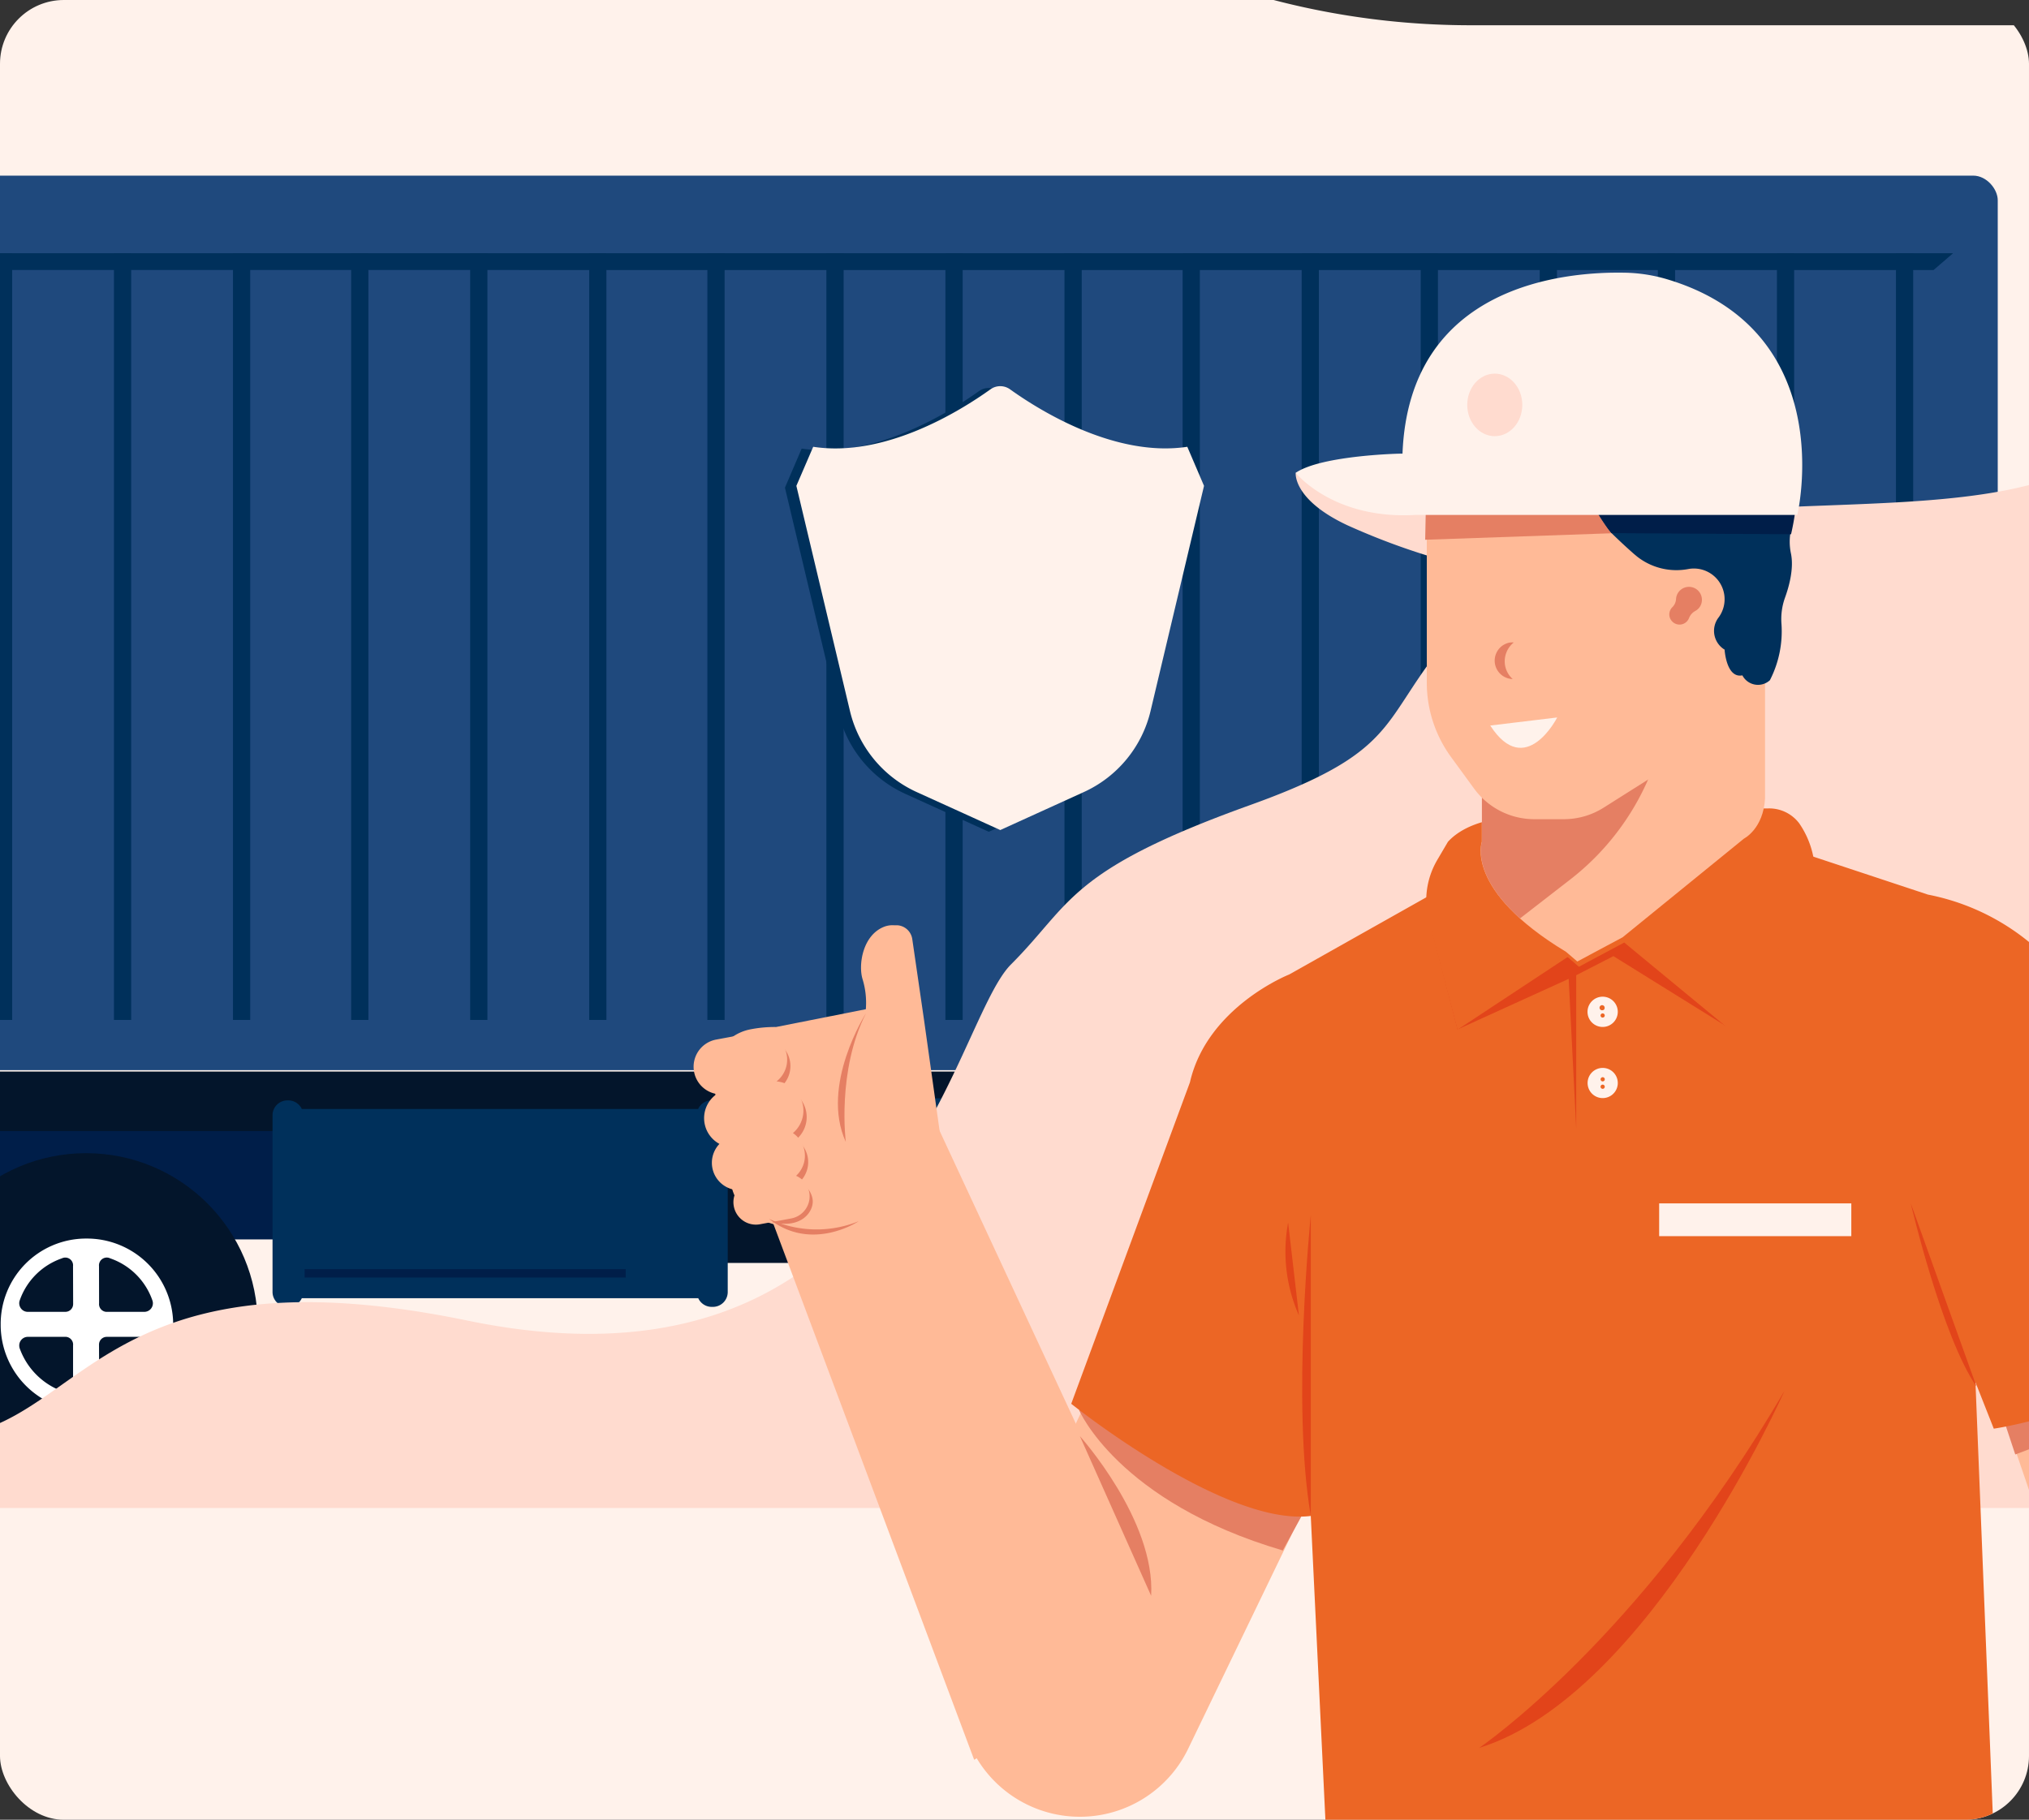
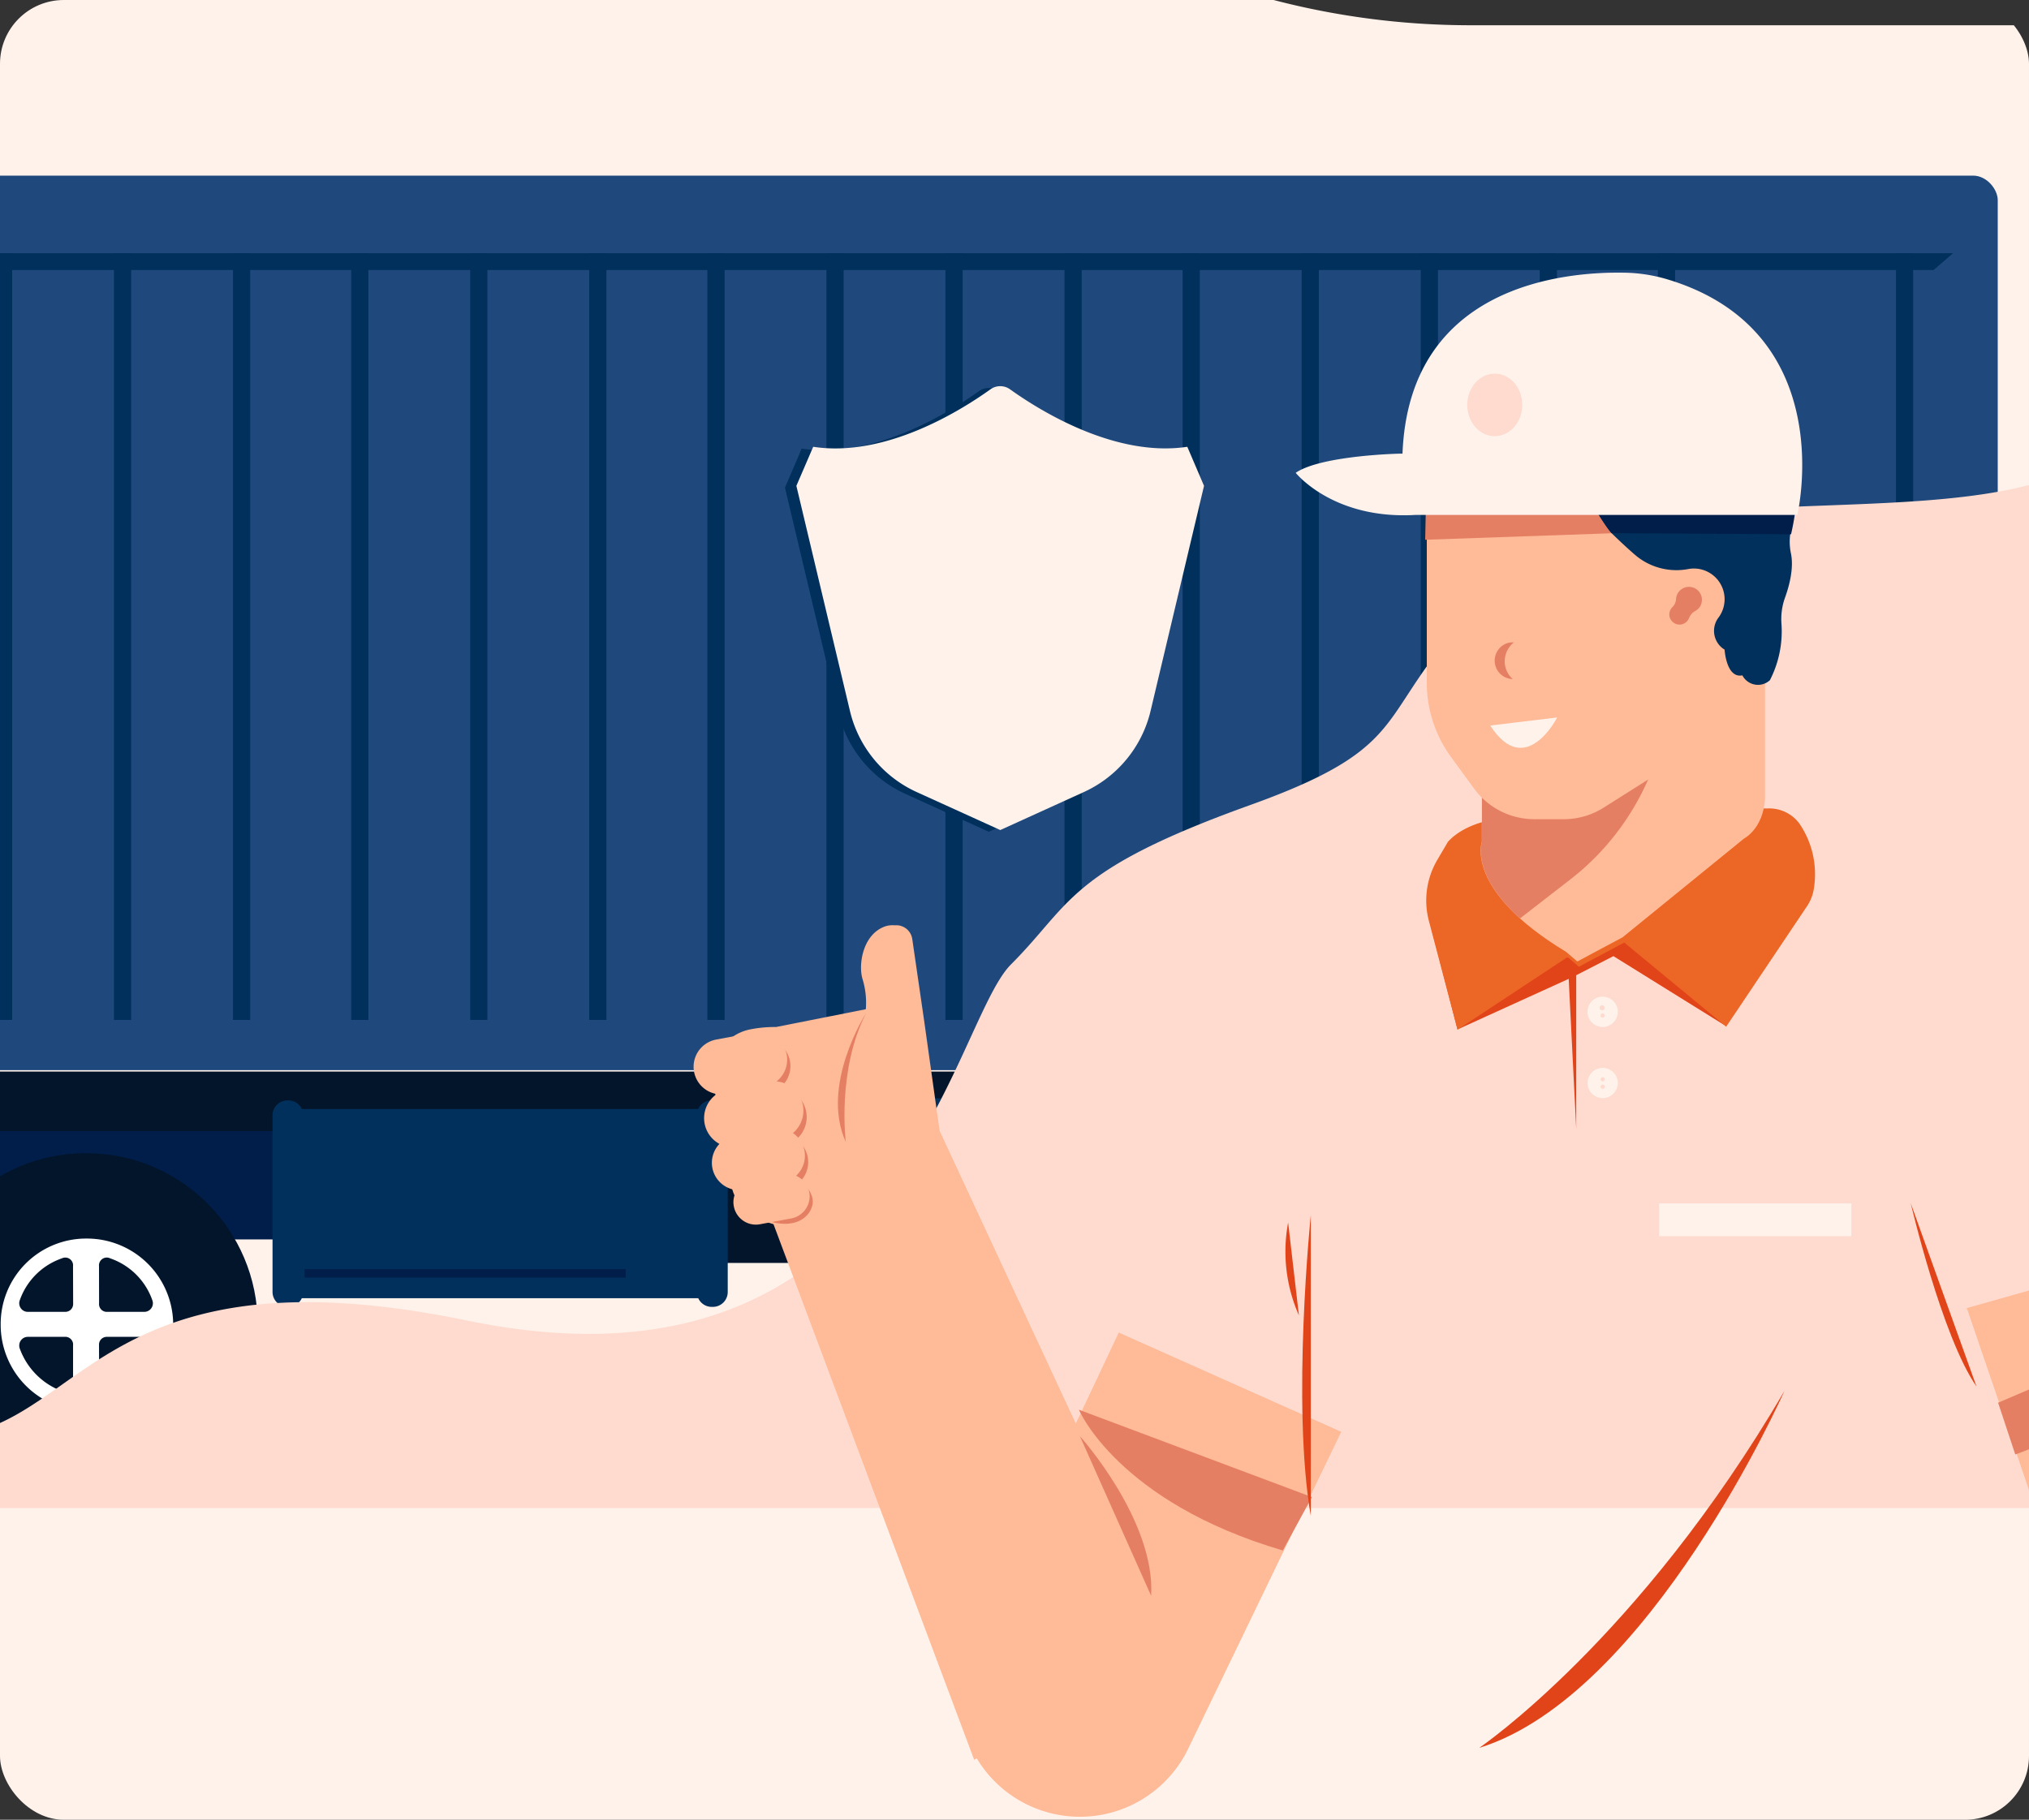
<svg xmlns="http://www.w3.org/2000/svg" width="317.91" height="285.19" viewBox="0 0 317.91 285.19">
  <rect x="0" y="0" width="317.91" height="285.19" fill="#333333" stroke="none" />
  <defs>
    <clipPath id="clip-path">
      <rect id="Rectangle_2785" data-name="Rectangle 2785" width="317.91" height="285.19" rx="10" transform="translate(1696.09 657.5)" fill="#fff" stroke="#707070" stroke-width="1" />
    </clipPath>
    <clipPath id="clip-path-2">
      <path id="Path_4125" data-name="Path 4125" d="M468.284,15.841H378.423a119.956,119.956,0,0,1-48.061-9.916A70.827,70.827,0,0,0,301.9,0H96.312A71.185,71.185,0,0,0,27.725,52.146l0,.007A27.724,27.724,0,0,0,0,79.882V213.409a27.724,27.724,0,0,0,27.724,27.724h8.853c-.089,1.366-.139,2.745-.139,4.129h0A63.733,63.733,0,0,0,100.188,309H430.651A63.739,63.739,0,0,0,494.4,245.256v-.2a10.162,10.162,0,0,1,7.171-9.758,112.279,112.279,0,0,0,78.959-107.226h0A112.235,112.235,0,0,0,468.284,15.841Z" transform="translate(0 0)" fill="none" />
    </clipPath>
  </defs>
  <g id="Mask_Group_16" data-name="Mask Group 16" transform="translate(-1696.09 -657.5)" clip-path="url(#clip-path)">
    <g id="Layer_2" data-name="Layer 2" transform="translate(1567.082 645.595)">
      <g id="Layer_1" data-name="Layer 1" transform="translate(-21.3 0)">
        <path id="Path_4075" data-name="Path 4075" d="M512.187,235.3a10.153,10.153,0,0,0-7.111,9.758c0,.07,0,.139,0,.2h0c0,35.191-28.283,63.724-63.181,63.738H114.18c-34.916,0-63.213-28.541-63.206-63.744v.006c0-35.2,28.3-63.738,63.206-63.738h0a9.046,9.046,0,0,0,7.5-3.968,9.209,9.209,0,0,0,.979-8.483,111.88,111.88,0,0,1-5.97-21.425,6.443,6.443,0,0,0-6.346-5.363h0c-38.961,0-70.548-31.842-70.562-71.13h0C39.78,31.857,71.372,0,110.342,0h203.9a69.732,69.732,0,0,1,27.643,5.691A122.211,122.211,0,0,0,390.1,15.86h89.112c61.47,0,111.3,50.242,111.305,112.222v-.006c0,49.181-31.746,92.641-78.328,107.225Z" transform="translate(-9.994 0)" fill="#fff2eb" />
        <g id="Group_3068" data-name="Group 3068" clip-path="url(#clip-path-2)">
          <rect id="Rectangle_2291" data-name="Rectangle 2291" width="443.153" height="24.524" transform="translate(28.786 181.62)" fill="#001e49" />
          <rect id="Rectangle_2292" data-name="Rectangle 2292" width="15.234" height="73.577" transform="translate(118.35 111.571)" fill="#fff" />
          <rect id="Rectangle_2293" data-name="Rectangle 2293" width="327.048" height="140.186" rx="3.85" transform="translate(136.272 39.429)" fill="#1f497d" />
          <rect id="Rectangle_2294" data-name="Rectangle 2294" width="2.7" height="120.159" transform="translate(447.371 51.59)" fill="#00305b" />
-           <rect id="Rectangle_2295" data-name="Rectangle 2295" width="2.7" height="120.159" transform="translate(428.722 51.59)" fill="#00305b" />
          <rect id="Rectangle_2296" data-name="Rectangle 2296" width="2.7" height="120.159" transform="translate(410.067 51.59)" fill="#00305b" />
          <rect id="Rectangle_2297" data-name="Rectangle 2297" width="2.7" height="120.159" transform="translate(391.557 51.59)" fill="#00305b" />
          <rect id="Rectangle_2298" data-name="Rectangle 2298" width="2.7" height="120.159" transform="translate(372.909 51.59)" fill="#00305b" />
          <rect id="Rectangle_2299" data-name="Rectangle 2299" width="2.7" height="120.159" transform="translate(354.253 51.59)" fill="#00305b" />
          <rect id="Rectangle_2300" data-name="Rectangle 2300" width="2.7" height="120.159" transform="translate(335.604 51.59)" fill="#00305b" />
          <rect id="Rectangle_2301" data-name="Rectangle 2301" width="2.7" height="120.159" transform="translate(317.095 51.59)" fill="#00305b" />
          <rect id="Rectangle_2302" data-name="Rectangle 2302" width="2.7" height="120.159" transform="translate(298.439 51.59)" fill="#00305b" />
          <rect id="Rectangle_2303" data-name="Rectangle 2303" width="2.7" height="120.159" transform="translate(279.79 51.59)" fill="#00305b" />
          <rect id="Rectangle_2304" data-name="Rectangle 2304" width="2.7" height="120.159" transform="translate(261.142 51.59)" fill="#00305b" />
          <rect id="Rectangle_2305" data-name="Rectangle 2305" width="2.7" height="120.159" transform="translate(242.625 51.59)" fill="#00305b" />
          <rect id="Rectangle_2306" data-name="Rectangle 2306" width="2.7" height="120.159" transform="translate(223.977 51.59)" fill="#00305b" />
          <rect id="Rectangle_2307" data-name="Rectangle 2307" width="2.7" height="120.159" transform="translate(205.328 51.59)" fill="#00305b" />
          <rect id="Rectangle_2308" data-name="Rectangle 2308" width="2.7" height="120.159" transform="translate(186.812 51.59)" fill="#00305b" />
          <rect id="Rectangle_2309" data-name="Rectangle 2309" width="2.7" height="120.159" transform="translate(168.163 51.59)" fill="#00305b" />
          <rect id="Rectangle_2310" data-name="Rectangle 2310" width="2.7" height="120.159" transform="translate(149.514 51.59)" fill="#00305b" />
          <path id="Path_4076" data-name="Path 4076" d="M164.318,293.708H516.636V284.38H146.75Z" transform="translate(-40.478 -104.544)" fill="#03152b" />
          <path id="Path_4077" data-name="Path 4077" d="M444.22,291.01H625.991l17.568,17.568h-4.193l-6.216-6.216H577.475l-16.221-6.216H444.22Z" transform="translate(-149.834 -106.981)" fill="#00305b" />
          <rect id="Rectangle_2311" data-name="Rectangle 2311" width="116.763" height="20.666" rx="2.78" transform="translate(221.004 189.164)" fill="#03152b" />
          <circle id="Ellipse_366" data-name="Ellipse 366" cx="26.895" cy="26.895" r="26.895" transform="translate(310.259 192.63)" fill="#03152b" />
          <path id="Path_4078" data-name="Path 4078" d="M525.242,325.77A13.375,13.375,0,0,0,512,339.284v.133a13.514,13.514,0,1,0,13.375-13.647Zm2.163,16.758a1.112,1.112,0,0,1,0-.145,1.208,1.208,0,0,1,1.22-1.208h5.951a1.268,1.268,0,0,1,.335.063,1.353,1.353,0,0,1,.879,1.695,11.224,11.224,0,0,1-6.621,6.754,1.319,1.319,0,0,1-.474.063,1.347,1.347,0,0,1-1.265-1.41Zm0-12.433a1.266,1.266,0,0,1,.12-.677,1.227,1.227,0,0,1,1.638-.544,10.7,10.7,0,0,1,6.621,6.627,1.488,1.488,0,0,1,.063.335,1.353,1.353,0,0,1-1.265,1.417h-6.09a1.214,1.214,0,0,1-1.075-1.341Zm-4.022,5.812a1.038,1.038,0,0,1,0,.139,1.214,1.214,0,0,1-1.227,1.208h-5.944a1.487,1.487,0,0,1-.335-.057A1.353,1.353,0,0,1,515,335.5a10.681,10.681,0,0,1,6.621-6.627,1.264,1.264,0,0,1,.677-.12,1.214,1.214,0,0,1,1.081,1.341Zm-8.474,6.691a1.353,1.353,0,0,1,1.265-1.423h6.09a1.214,1.214,0,0,1,1.075,1.347v5.812a1.312,1.312,0,0,1-.063.468,1.341,1.341,0,0,1-1.695.879,11.193,11.193,0,0,1-6.621-6.754,1.206,1.206,0,0,1-.051-.329Z" transform="translate(-188.221 -119.759)" fill="#fff" />
          <circle id="Ellipse_367" data-name="Ellipse 367" cx="26.895" cy="26.895" r="26.895" transform="translate(136.898 192.63)" fill="#03152b" />
          <path id="Path_4079" data-name="Path 4079" d="M251.1,325.77a13.381,13.381,0,0,0-13.242,13.514v.133a13.514,13.514,0,1,0,13.369-13.647Zm2.163,16.758a1.112,1.112,0,0,1,0-.145,1.208,1.208,0,0,1,1.22-1.208h5.951a1.268,1.268,0,0,1,.335.063,1.347,1.347,0,0,1,.879,1.695,11.206,11.206,0,0,1-6.627,6.754,1.308,1.308,0,0,1-.468.063,1.353,1.353,0,0,1-1.265-1.41Zm0-12.433a1.2,1.2,0,0,1,.126-.677,1.221,1.221,0,0,1,1.632-.544,10.681,10.681,0,0,1,6.621,6.627,1.494,1.494,0,0,1,.063.335,1.347,1.347,0,0,1-1.265,1.417h-6.09a1.214,1.214,0,0,1-1.075-1.341Zm-4.054,5.812a1.017,1.017,0,0,1,0,.139,1.214,1.214,0,0,1-1.22,1.208H242.04a1.485,1.485,0,0,1-.335-.057,1.353,1.353,0,0,1-.879-1.695,10.681,10.681,0,0,1,6.608-6.627,1.265,1.265,0,0,1,.677-.12,1.214,1.214,0,0,1,1.081,1.341Zm-8.442,6.691a1.353,1.353,0,0,1,1.265-1.423h6.09a1.214,1.214,0,0,1,1.075,1.347v5.812a1.31,1.31,0,0,1-.063.468,1.341,1.341,0,0,1-1.695.879,11.206,11.206,0,0,1-6.621-6.754,1.492,1.492,0,0,1-.051-.329Z" transform="translate(-87.442 -119.759)" fill="#fff" />
          <circle id="Ellipse_368" data-name="Ellipse 368" cx="26.895" cy="26.895" r="26.895" transform="translate(400.006 192.63)" fill="#03152b" />
          <path id="Path_4080" data-name="Path 4080" d="M667.139,325.77a13.388,13.388,0,0,0-13.28,13.514.945.945,0,0,0,0,.133,13.514,13.514,0,1,0,13.375-13.647Zm2.163,16.758a1.112,1.112,0,0,1,0-.145,1.22,1.22,0,0,1,1.227-1.208h5.944a1.212,1.212,0,0,1,.335.063,1.353,1.353,0,0,1,.885,1.695,11.218,11.218,0,0,1-6.627,6.754,1.263,1.263,0,0,1-.468.063,1.341,1.341,0,0,1-1.265-1.41Zm0-12.433a1.188,1.188,0,0,1,.12-.677,1.227,1.227,0,0,1,1.638-.544,10.713,10.713,0,0,1,6.621,6.627,1.49,1.49,0,0,1,.057.335,1.347,1.347,0,0,1-1.265,1.417h-6.084a1.214,1.214,0,0,1-1.069-1.341Zm-4.054,5.812v.139a1.221,1.221,0,0,1-1.227,1.208h-5.944a1.488,1.488,0,0,1-.335-.057,1.347,1.347,0,0,1-.879-1.695,10.681,10.681,0,0,1,6.621-6.627,1.264,1.264,0,0,1,.677-.12,1.214,1.214,0,0,1,1.081,1.341Zm-8.442,6.691a1.353,1.353,0,0,1,1.265-1.423h6.09a1.227,1.227,0,0,1,1.075,1.347v5.812a1.462,1.462,0,0,1-.063.468,1.347,1.347,0,0,1-1.695.879,11.194,11.194,0,0,1-6.621-6.754,1.21,1.21,0,0,1-.051-.329Z" transform="translate(-240.37 -119.759)" fill="#fff" />
          <path id="Path_4081" data-name="Path 4081" d="M480.2,316.012a33.472,33.472,0,0,1,59.3-5.42,11.629,11.629,0,0,0,9.815,5.413h13.508a11.642,11.642,0,0,0,9.821-5.413,33.472,33.472,0,0,1,59.3,5.413h6.185a39.283,39.283,0,0,0-37.228-26.756H511.247A39.284,39.284,0,0,0,474,316.012Z" transform="translate(-174.252 -106.334)" fill="#004a80" />
          <path id="Path_4082" data-name="Path 4082" d="M493.4,124.477c-11.332,1.72-23.2-5.729-27.774-9.011a2.631,2.631,0,0,0-3.054,0c-4.578,3.282-16.442,10.75-27.781,9.011L432.17,130.6l8.379,35.249a18.725,18.725,0,0,0,10.485,12.736l13.071,5.944,13.078-5.944a18.744,18.744,0,0,0,10.479-12.73l8.373-35.249Z" transform="translate(-158.874 -42.268)" fill="#00305b" />
          <path id="Path_4083" data-name="Path 4083" d="M496.252,124.027c-11.332,1.714-23.2-5.729-27.781-9.011a2.631,2.631,0,0,0-3.054,0c-4.578,3.282-16.442,10.75-27.78,9.011L435,130.149l8.392,35.268a18.725,18.725,0,0,0,10.479,12.73l13.078,5.944,13.071-5.944a18.725,18.725,0,0,0,10.479-12.73l8.373-35.268Z" transform="translate(-159.914 -42.102)" fill="#fff2eb" />
          <path id="Path_4084" data-name="Path 4084" d="M215.13,81.58H521.942l-3.061,2.631H216.641Z" transform="translate(-65.616 -29.99)" fill="#00305b" />
          <path id="Path_4085" data-name="Path 4085" d="M104.393,185.294,89.848,204.152a3.794,3.794,0,0,0-.778,2.3v1.126h38.348a2.106,2.106,0,0,0,2.106-2.112V185.642a1.688,1.688,0,0,0-1.688-1.695c-4.49,0-16.67-.038-21.02.1A3.162,3.162,0,0,0,104.393,185.294Z" transform="translate(-32.744 -67.621)" fill="#fff2eb" />
          <path id="Path_4086" data-name="Path 4086" d="M49.732,107.765C28.313,138.985,24.07,183.087,24.07,183.087V249.38H58.275a4.749,4.749,0,0,0,4.591-3.428,32.15,32.15,0,0,1,62.226,1.183,2.9,2.9,0,0,0,2.8,2.245h5.35a2.865,2.865,0,0,0,2.865-2.865V108.6a4.876,4.876,0,0,0-4.876-4.869H57.441a9.347,9.347,0,0,0-7.709,4.035Z" transform="translate(-8.849 -38.133)" fill="#004a80" />
          <path id="Path_4087" data-name="Path 4087" d="M72.593,122.832,62.576,178.8a6.324,6.324,0,0,0,6.191,7.4H82.591a6.324,6.324,0,0,0,4.117-1.53l5.761-4.958a6.28,6.28,0,0,1,4.11-1.53H126a6.286,6.286,0,0,0,6.292-6.286V123.6a6.324,6.324,0,0,0-6.324-6.324l-47.22.341A6.324,6.324,0,0,0,72.593,122.832Z" transform="translate(-22.97 -43.114)" fill="#fff2eb" />
          <path id="Path_4088" data-name="Path 4088" d="M82.095,186.57H68.271a7.14,7.14,0,0,1-7.026-8.4l10.017-55.966a7.146,7.146,0,0,1,6.956-5.875l47.22-.341h.057a7.133,7.133,0,0,1,7.133,7.14V171.4a7.14,7.14,0,0,1-7.14,7.133H96.083a5.445,5.445,0,0,0-3.56,1.328l-5.761,4.97a7.146,7.146,0,0,1-4.667,1.739Zm-9.163-64.06-9.985,55.966a5.438,5.438,0,0,0,5.356,6.4H82.095a5.438,5.438,0,0,0,3.56-1.322L91.4,178.6a7.146,7.146,0,0,1,4.667-1.739h29.425a5.445,5.445,0,0,0,5.445-5.439V123.13a5.438,5.438,0,0,0-5.438-5.445h-.044l-47.22.341A5.445,5.445,0,0,0,72.931,122.51Z" transform="translate(-22.474 -42.64)" fill="#001e49" />
          <rect id="Rectangle_2312" data-name="Rectangle 2312" width="9.429" height="5.616" rx="2.808" transform="translate(38.923 155.502)" fill="#f26522" />
          <rect id="Rectangle_2313" data-name="Rectangle 2313" width="8.025" height="22.867" rx="3.09" transform="translate(13.47 154.617)" fill="#fff2eb" />
          <rect id="Rectangle_2314" data-name="Rectangle 2314" width="17.789" height="26.775" rx="4.98" transform="translate(13.47 187.488)" fill="#001e49" />
          <rect id="Rectangle_2315" data-name="Rectangle 2315" width="19.028" height="5.685" rx="2.843" transform="translate(80.382 146.074)" fill="#001e49" />
          <circle id="Ellipse_369" data-name="Ellipse 369" cx="26.895" cy="26.895" r="26.895" transform="translate(59.058 192.63)" fill="#03152b" />
-           <path id="Path_4089" data-name="Path 4089" d="M128.012,325.77a13.381,13.381,0,0,0-13.242,13.514v.133a13.514,13.514,0,1,0,13.381-13.647Zm2.163,16.758v-.145a1.214,1.214,0,0,1,1.227-1.208h5.944a1.209,1.209,0,0,1,.335.063,1.341,1.341,0,0,1,.879,1.695,11.193,11.193,0,0,1-6.621,6.754,1.311,1.311,0,0,1-.468.063,1.353,1.353,0,0,1-1.265-1.41Zm0-12.433a1.2,1.2,0,0,1,.127-.677,1.22,1.22,0,0,1,1.632-.544,10.681,10.681,0,0,1,6.621,6.627,1.206,1.206,0,0,1,.063.335,1.347,1.347,0,0,1-1.265,1.417h-6.09a1.22,1.22,0,0,1-1.075-1.341Zm-4.054,5.812a1.023,1.023,0,0,1,0,.139,1.208,1.208,0,0,1-1.22,1.208h-5.944a1.483,1.483,0,0,1-.335-.057,1.353,1.353,0,0,1-.885-1.695,10.7,10.7,0,0,1,6.621-6.627,1.265,1.265,0,0,1,.683-.12,1.214,1.214,0,0,1,1.075,1.341Zm-8.436,6.691a1.347,1.347,0,0,1,1.265-1.423h6.083a1.214,1.214,0,0,1,1.075,1.347v5.812a1.461,1.461,0,0,1-.057.468,1.353,1.353,0,0,1-1.7.879,11.225,11.225,0,0,1-6.621-6.754A1.487,1.487,0,0,1,117.685,342.6Z" transform="translate(-42.191 -119.759)" fill="#fff" />
          <path id="Path_4090" data-name="Path 4090" d="M374.187,291.51h-.177a2.327,2.327,0,0,0-2.112,1.36H309.8a2.327,2.327,0,0,0-2.1-1.347h-.158a2.333,2.333,0,0,0-2.327,2.333v27.686a2.327,2.327,0,0,0,2.327,2.327h.158a2.321,2.321,0,0,0,2.1-1.341h62.119a2.314,2.314,0,0,0,2.087,1.353h.152a2.327,2.327,0,0,0,2.378-2.34v-27.7a2.333,2.333,0,0,0-2.352-2.333Z" transform="translate(-112.205 -107.165)" fill="#00305b" />
          <rect id="Rectangle_2316" data-name="Rectangle 2316" width="50.3" height="1.309" transform="translate(198.043 210.81)" fill="#001e49" />
          <path id="Path_4091" data-name="Path 4091" d="M580.322,96.567a61.683,61.683,0,0,0-42.047,4.313A51.13,51.13,0,0,0,521.2,114.16c-16.891,20.565-75.215,2.966-97.456,23.5s-11.231,24.947-39.84,35.23S356,188.307,346.455,197.856s-17.624,69.764-85.188,55.814-59.488,27.907-94.737,16.157-15.417,8.075-63.87,13.217H624.013l.74-175.511Z" transform="translate(-37.74 -34.809)" fill="#ffdbcf" />
          <path id="Path_4092" data-name="Path 4092" d="M500.388,349.07l-23.126,49.016a18.832,18.832,0,0,0,8.885,25.011h0a18.832,18.832,0,0,0,25.112-8.8l23.986-49.673Z" transform="translate(-174.788 -128.325)" fill="#ffba97" />
          <path id="Path_4093" data-name="Path 4093" d="M505,368.19s6.084,14.45,31.948,22.057l4.566-8.366Z" transform="translate(-185.648 -135.354)" fill="#e57f63" />
          <path id="Path_4094" data-name="Path 4094" d="M725,336.967l14.488,42.407a18.971,18.971,0,0,0,24.928,11.478h0a18.971,18.971,0,0,0,10.959-23.626L761.741,326.59Z" transform="translate(-266.524 -120.061)" fill="#ffba97" />
          <path id="Path_4095" data-name="Path 4095" d="M732.75,357.605l2.688,8.113S769.08,353.7,768.4,342.39Z" transform="translate(-269.373 -125.869)" fill="#e57f63" />
          <path id="Path_4096" data-name="Path 4096" d="M722.546,393.68l-4.736,64.832,33,3.124,9.4-61.177Z" transform="translate(-250.411 -144.724)" fill="#ffba97" />
-           <path id="Path_4097" data-name="Path 4097" d="M560.3,234.373l-23.038,12.97s-12.85,5.059-15.556,16.9l-18.6,50.382s24.031,19.269,37.532,17.58l3.042,63.238H648.159l-3.377-84.189,2.871,7.272s28.571-4.06,40.744-23.5l-30.424-48.023a35.819,35.819,0,0,0-20.628-12.173l-18.5-6.128a72.724,72.724,0,0,0-58.54,5.666Z" transform="translate(-184.953 -82.721)" fill="#ec6625" />
          <rect id="Rectangle_2317" data-name="Rectangle 2317" width="30.108" height="5.141" transform="translate(410.27 200.496)" fill="#fff2eb" />
          <path id="Path_4098" data-name="Path 4098" d="M617.3,259.541,614,236.13l-13.609,10.4-6.678,2.707-1.176-.493-.095-.1.006.063L573.6,240.86l-2.371,3.807,3.971,15.379,17.422-7.93L593.8,275.6V251.547l5.831-2.991Z" transform="translate(-196.526 -86.806)" fill="#e2441a" />
          <path id="Path_4099" data-name="Path 4099" d="M468.109,374.821,427.535,287.59l-28.065,7.437,36.855,98.392Z" transform="translate(-133.383 -105.724)" fill="#ffba97" />
          <path id="Path_4100" data-name="Path 4100" d="M505.25,374.74s11.857,13.185,11.161,25.017Z" transform="translate(-185.74 -137.762)" fill="#e57f63" />
          <path id="Path_4101" data-name="Path 4101" d="M622.337,219.327l-20.287,1.518s-4.819.512-7.589,3.554l-1.695,2.884a12.547,12.547,0,0,0-1.3,9.486l4.5,17.074,17.245-11.383,1.771,1.524,7.1-3.794,15.974,13.185,12.648-18.851a6.792,6.792,0,0,0,1.119-2.979,14.049,14.049,0,0,0-2.34-10.061,5.887,5.887,0,0,0-4.8-2.315Z" transform="translate(-217.284 -80.57)" fill="#ec6625" />
          <path id="Path_4102" data-name="Path 4102" d="M604.721,165.59v29.418s-2.789,7.589,13.192,17.245l1.771,1.518,7.1-3.794L645.8,194.509s3.048-1.524,3.3-6.324V139.22Z" transform="translate(-222.239 -51.18)" fill="#ffba97" />
          <path id="Path_4103" data-name="Path 4103" d="M633.814,178.435l3.794-28.375-32.846,19.515v29.418s-1.821,4.983,5.957,12.015l7.7-5.97A40.251,40.251,0,0,0,633.814,178.435Z" transform="translate(-222.254 -55.165)" fill="#e57f63" />
          <path id="Path_4104" data-name="Path 4104" d="M652.01,363.51s-21.134,47.675-47.84,55.959C604.17,419.469,629.187,402.56,652.01,363.51Z" transform="translate(-222.105 -133.633)" fill="#e2441a" />
          <path id="Path_4105" data-name="Path 4105" d="M561.674,367.1V319.94S558.632,349.523,561.674,367.1Z" transform="translate(-205.985 -117.616)" fill="#e2441a" />
          <path id="Path_4106" data-name="Path 4106" d="M556.6,321.81a24.663,24.663,0,0,0,1.688,14.545Z" transform="translate(-204.462 -118.304)" fill="#e2441a" />
          <path id="Path_4107" data-name="Path 4107" d="M721.408,345.735,711.1,317S716,337.957,721.408,345.735Z" transform="translate(-261.414 -116.535)" fill="#e2441a" />
          <path id="Path_4108" data-name="Path 4108" d="M633.391,265.83a2.371,2.371,0,1,0,2.371,2.371A2.371,2.371,0,0,0,633.391,265.83Zm0,3.276a.329.329,0,1,1,.329-.323.322.322,0,0,1-.329.316Zm0-1.157a.4.4,0,1,1,.31-.329A.329.329,0,0,1,633.391,267.948Z" transform="translate(-231.975 -97.724)" fill="#fff2eb" />
-           <path id="Path_4109" data-name="Path 4109" d="M578.245,136.263l-19.528-.253s-.506,4.186,8.114,8.221a107.9,107.9,0,0,0,18.13,6.324Z" transform="translate(-205.393 -50)" fill="#ffdbcf" />
          <path id="Path_4110" data-name="Path 4110" d="M633.4,283.48a2.365,2.365,0,1,0,1.676.69,2.365,2.365,0,0,0-1.676-.69Zm0,3.276a.329.329,0,1,1,.329-.329.322.322,0,0,1-.329.329Zm0-1.164a.323.323,0,0,1-.323-.329.329.329,0,1,1,.323.329Z" transform="translate(-231.983 -104.213)" fill="#fff2eb" />
          <path id="Path_4111" data-name="Path 4111" d="M748.52,404s6.6-1.183,7.949,1.695Z" transform="translate(-275.171 -148.43)" fill="#e57f63" />
          <path id="Path_4112" data-name="Path 4112" d="M597.8,124.06s-6.6,4.313-6.6,11.414v26.282a19.774,19.774,0,0,0,3.795,11.649l3.61,4.951a11.686,11.686,0,0,0,9.441,4.8h4.629a11.668,11.668,0,0,0,6.223-1.8l9.486-5.995a15.076,15.076,0,0,0,6.956-11.079l3.794-34.149S626.7,104.285,597.8,124.06Z" transform="translate(-217.337 -42.868)" fill="#ffba97" />
          <path id="Path_4113" data-name="Path 4113" d="M654.732,136.163c.462-2.384.9-6.172-.247-8.474L635.722,112,608.84,122.9l7.86,2.03a85.443,85.443,0,0,0,13.444,14.962l.462.386a9.953,9.953,0,0,0,8.107,1.967,4.814,4.814,0,0,1,4.724,7.557,3.446,3.446,0,0,0,.86,5.059h.044s.253,4.566,2.789,4.06a2.758,2.758,0,0,0,4.313.759,16.778,16.778,0,0,0,1.815-8.784,9.906,9.906,0,0,1,.525-4.079c.683-1.866,1.454-4.724.942-7.07A8.936,8.936,0,0,1,654.732,136.163Z" transform="translate(-223.821 -41.173)" fill="#00305b" />
          <path id="Path_4114" data-name="Path 4114" d="M590.971,139.49l-.171,8.284,28.906-1.006h.266a33.236,33.236,0,0,1-4.091-6.956Z" transform="translate(-217.19 -51.279)" fill="#e57f63" />
          <path id="Path_4115" data-name="Path 4115" d="M663.374,140.336l-32.884-.386a33.232,33.232,0,0,0,4.091,6.956l28.135.171S663.886,142.195,663.374,140.336Z" transform="translate(-231.78 -51.448)" fill="#001e49" />
          <path id="Path_4116" data-name="Path 4116" d="M558.72,117.76s5.831,7.355,18.763,6.6h59.83s6.868-28.8-20.458-36.95a24.726,24.726,0,0,0-6.589-1.012c-9.239-.183-33.782,1.828-34.813,28.356C575.453,114.725,562.78,114.978,558.72,117.76Z" transform="translate(-205.396 -31.756)" fill="#fff2eb" />
          <ellipse id="Ellipse_370" data-name="Ellipse 370" cx="4.313" cy="4.901" rx="4.313" ry="4.901" transform="translate(380.2 70.46)" fill="#ffdbcf" />
          <path id="Path_4117" data-name="Path 4117" d="M656.1,167.346a2.03,2.03,0,1,0-3.763-1.107,1.974,1.974,0,0,1-.632,1.265,1.613,1.613,0,0,0-.354.632,1.556,1.556,0,0,0,.373,1.53,1.587,1.587,0,0,0,2.53-.272,1.817,1.817,0,0,0,.114-.221,2.145,2.145,0,0,1,.961-1.119A2.024,2.024,0,0,0,656.1,167.346Z" transform="translate(-239.425 -60.385)" fill="#e57f63" />
          <path id="Path_4118" data-name="Path 4118" d="M609.662,181.728a3.794,3.794,0,0,1,1.347-3.693,2.846,2.846,0,0,0-.765.044,2.884,2.884,0,0,0,.594,5.691A3.756,3.756,0,0,1,609.662,181.728Z" transform="translate(-223.518 -65.446)" fill="#e57f63" />
          <path id="Path_4119" data-name="Path 4119" d="M606.92,197.895l10.491-1.265S612.441,206.438,606.92,197.895Z" transform="translate(-223.116 -72.285)" fill="#fff2eb" />
          <path id="Path_4120" data-name="Path 4120" d="M439.178,292.734s-4.819,3.421-8.752,3.548c-2.137.07-5.691-.955-8.442-1.9a7.3,7.3,0,0,1-4.831-5.653l-2.77-15.854a7.279,7.279,0,0,1,5.691-8.417,19.56,19.56,0,0,1,4.117-.386l14.07-2.789a12.646,12.646,0,0,0-.506-4.692c-.708-2.251,0-7.051,3.535-8.29a3.661,3.661,0,0,1,1.36-.177h.512a2.53,2.53,0,0,1,2.371,2.137l1.859,12.78,2.688,19.148Z" transform="translate(-152.292 -91.214)" fill="#ffba97" />
          <path id="Path_4121" data-name="Path 4121" d="M434.011,301.3a3.51,3.51,0,0,0-2.062-2.586,4.287,4.287,0,0,0-.493-6.7,4.591,4.591,0,0,0-2.567-8.094,4.332,4.332,0,0,0-3.459-7.671l1.758,28.571C432.253,306.343,434.366,303.212,434.011,301.3Z" transform="translate(-156.396 -101.527)" fill="#e57f63" />
          <path id="Path_4122" data-name="Path 4122" d="M427.656,299.7a3.509,3.509,0,0,0-2.062-2.586,4.287,4.287,0,0,0-.493-6.7,4.591,4.591,0,0,0-2.567-8.094,4.332,4.332,0,0,0-3.459-7.671l-6.014,1.119a4.332,4.332,0,0,0,.108,8.531,4.591,4.591,0,0,0,.417,7.816,4.294,4.294,0,0,0,2.751,7.241,3.465,3.465,0,0,0-.5,2.53,3.516,3.516,0,0,0,4.111,2.82l4.895-.911a3.522,3.522,0,0,0,2.814-4.1Z" transform="translate(-150.554 -100.939)" fill="#ffba97" />
          <path id="Path_4123" data-name="Path 4123" d="M449.692,269.94s-7.222,11.288-3.162,20.16C446.524,290.1,445.107,278.945,449.692,269.94Z" transform="translate(-163.698 -99.235)" fill="#e57f63" />
-           <path id="Path_4124" data-name="Path 4124" d="M428.2,320.87a17.55,17.55,0,0,0,14.07.379S434.916,326.195,428.2,320.87Z" transform="translate(-157.415 -117.958)" fill="#e57f63" />
        </g>
      </g>
    </g>
  </g>
</svg>